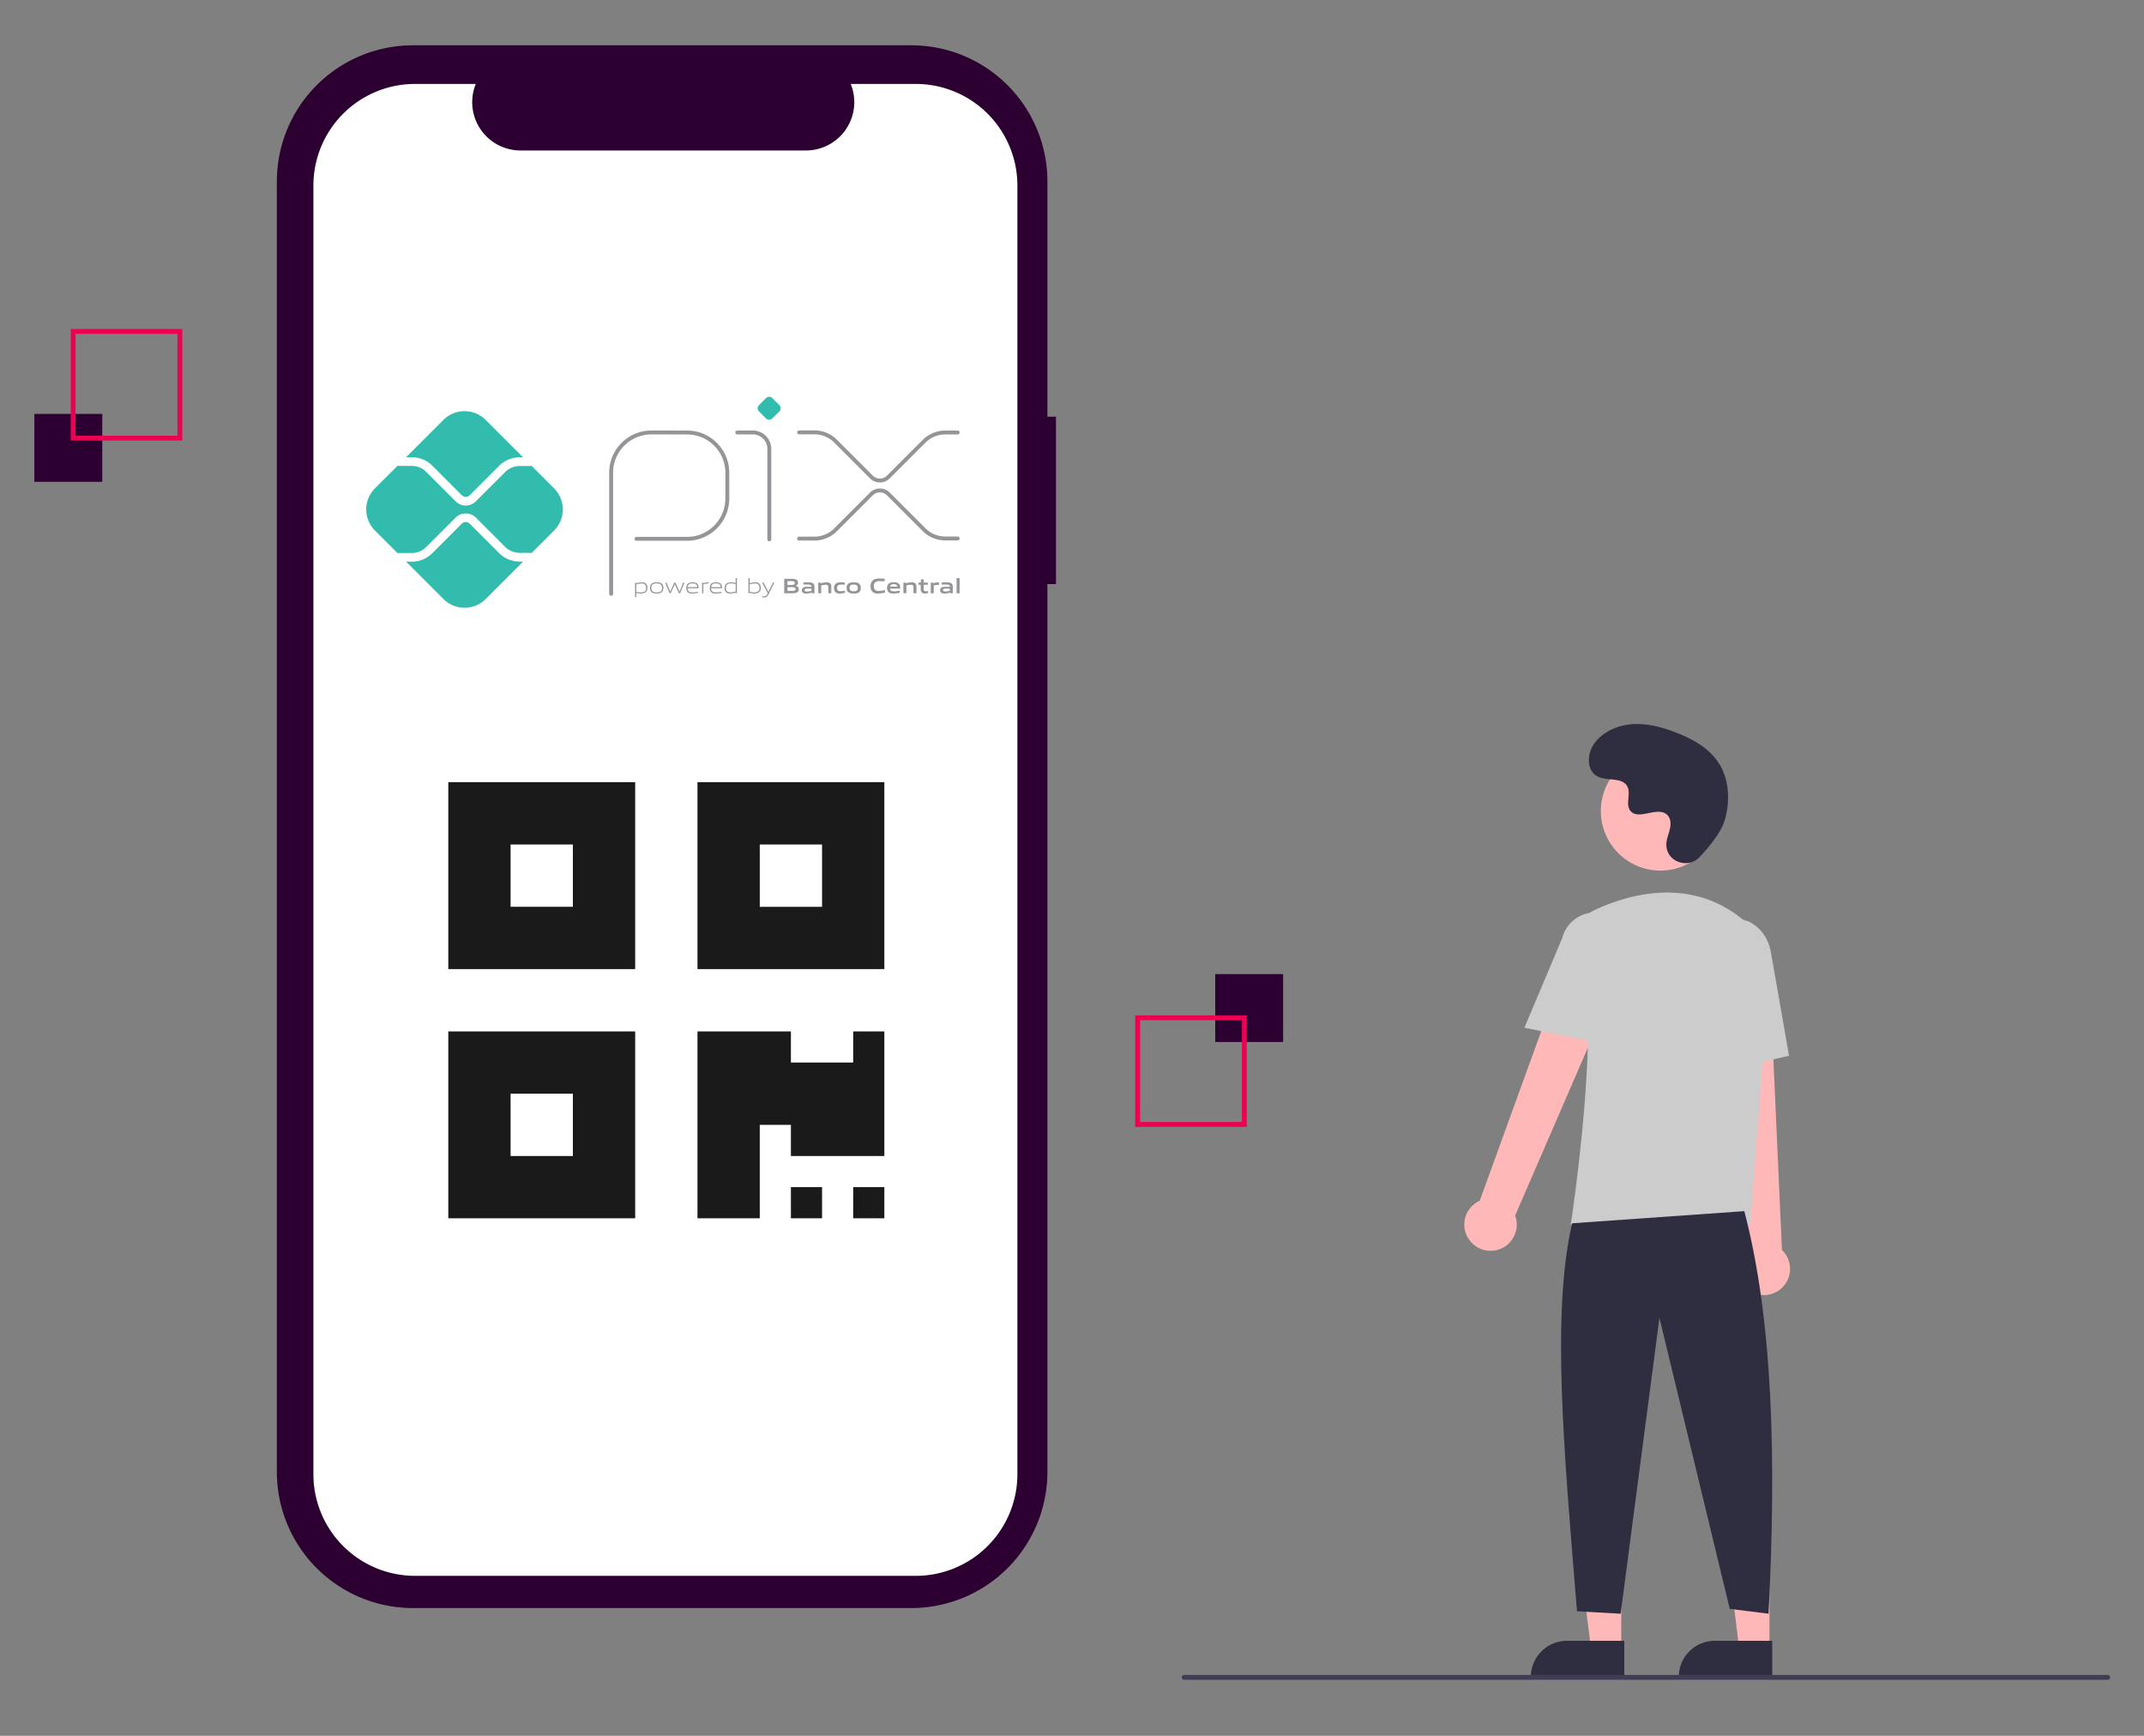
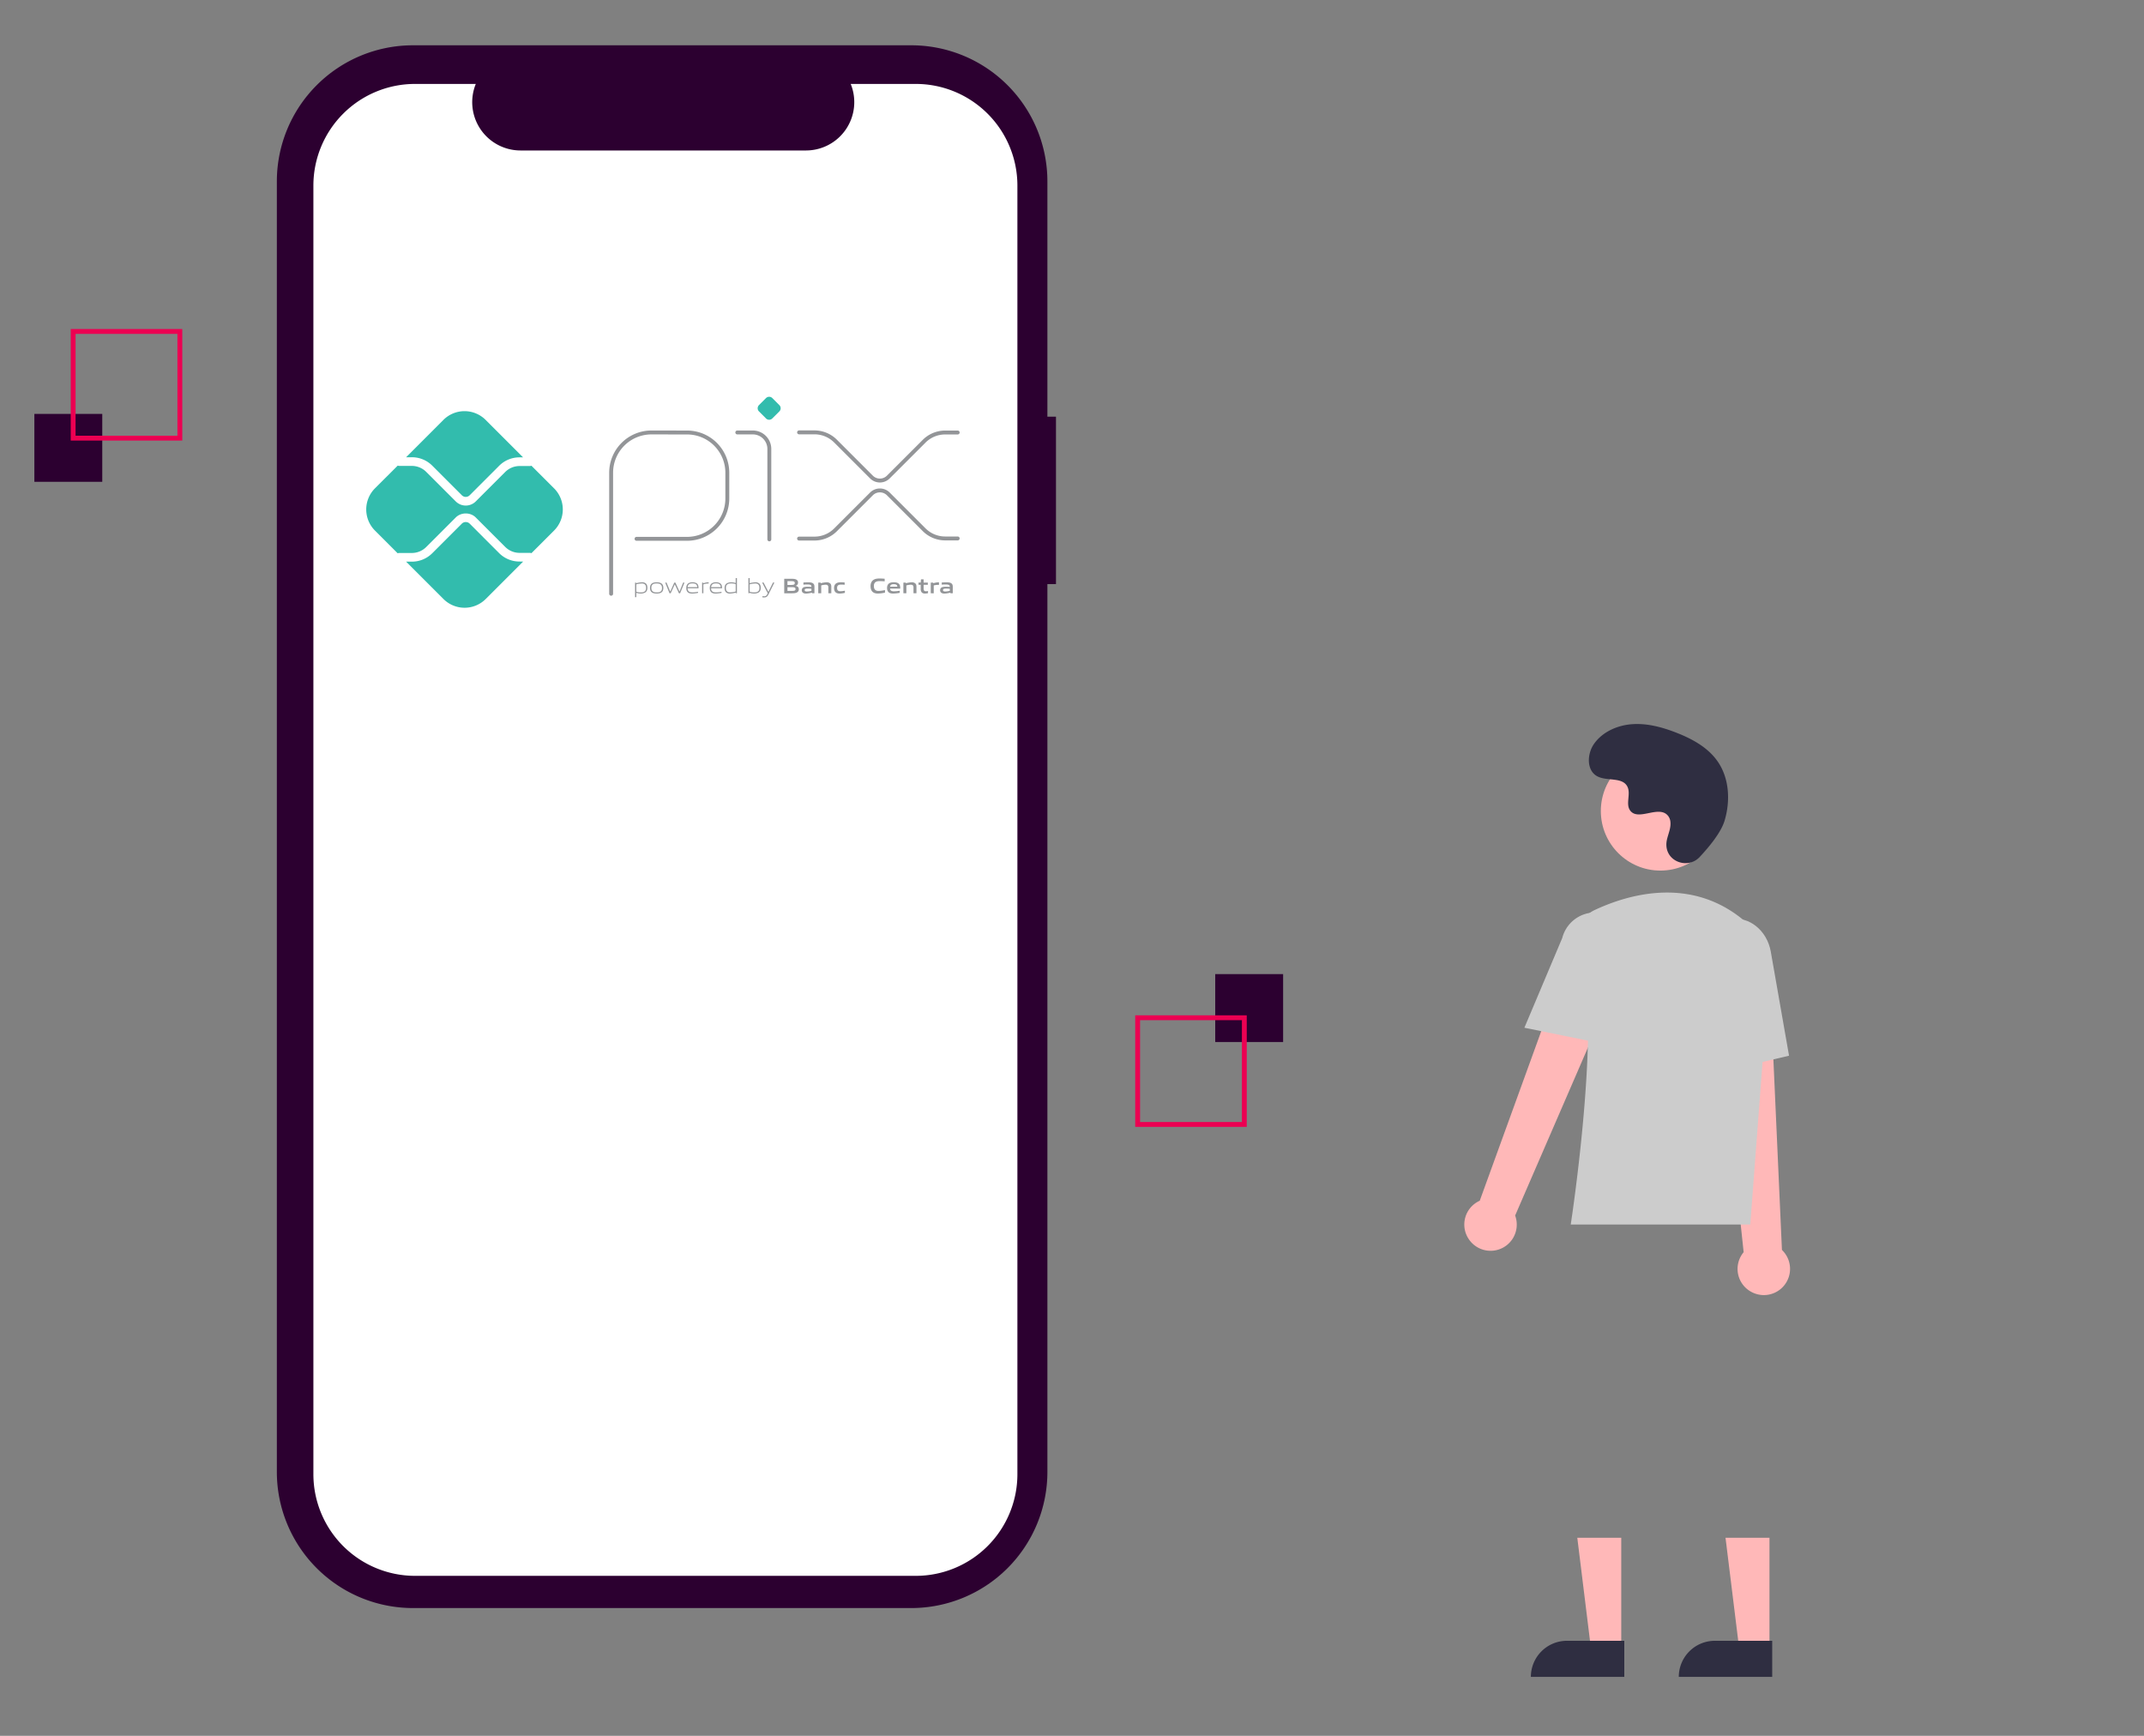
<svg xmlns="http://www.w3.org/2000/svg" xmlns:ns1="http://www.inkscape.org/namespaces/inkscape" xmlns:ns2="http://sodipodi.sourceforge.net/DTD/sodipodi-0.dtd" width="210mm" height="170mm" viewBox="0 0 210 170" version="1.1" id="svg8" ns1:version="0.92.2 (5c3e80d, 2017-08-06)" ns2:docname="checkout.svg">
  <rect x="0" y="0" width="210" height="170" fill="#808080" stroke="none" />
  <defs id="defs2" />
  <ns2:namedview id="base" pagecolor="#ffffff" bordercolor="#666666" borderopacity="1.0" ns1:pageopacity="0.0" ns1:pageshadow="2" ns1:zoom="0.49497476" ns1:cx="313.77453" ns1:cy="283.82816" ns1:document-units="mm" ns1:current-layer="layer1" showgrid="false" ns1:window-width="1366" ns1:window-height="745" ns1:window-x="-8" ns1:window-y="-8" ns1:window-maximized="1" />
  <g ns1:label="Camada 1" ns1:groupmode="layer" id="layer1" transform="translate(0,-127)">
    <path style="fill:#2c0030;fill-opacity:1;stroke-width:0.238" ns1:connector-curvature="0" d="m 103.431,167.806 h -0.841 V 144.769 A 13.333,13.333 0 0 0 89.257,131.436 H 40.45 a 13.333,13.333 0 0 0 -13.333,13.333 v 126.383 a 13.333,13.333 0 0 0 13.333,13.333 H 89.257 a 13.333,13.333 0 0 0 13.333,-13.333 v -86.947 h 0.841 z" id="path532" />
    <path style="fill:#ffffff;stroke-width:0.238" ns1:connector-curvature="0" d="m 89.695,135.22 h -6.371 a 4.731,4.731 0 0 1 -4.38,6.517 H 50.983 a 4.731,4.731 0 0 1 -4.38,-6.517 h -5.95 a 9.957,9.957 0 0 0 -9.957,9.957 v 126.197 a 9.957,9.957 0 0 0 9.957,9.957 H 89.695 A 9.957,9.957 0 0 0 99.652,271.374 V 145.177 a 9.957,9.957 0 0 0 -9.957,-9.957 z m -1.07,58.544 a 2.587,2.587 0 0 1 -2.579,2.579 H 73.58 a 2.587,2.587 0 0 1 -2.579,-2.579 v -0.645 a 2.587,2.587 0 0 1 2.579,-2.579 h 12.466 a 2.587,2.587 0 0 1 2.579,2.579 z m 1.397,-11.391 a 2.587,2.587 0 0 1 -2.579,2.579 H 42.738 a 2.587,2.587 0 0 1 -2.579,-2.579 v -0.645 a 2.587,2.587 0 0 1 2.579,-2.579 h 44.704 a 2.587,2.587 0 0 1 2.579,2.579 z m 0,-11.391 a 2.587,2.587 0 0 1 -2.579,2.579 H 42.738 a 2.587,2.587 0 0 1 -2.579,-2.579 v -0.645 a 2.587,2.587 0 0 1 2.579,-2.579 h 44.704 a 2.587,2.587 0 0 1 2.579,2.579 z m 0,-11.391 a 2.587,2.587 0 0 1 -2.579,2.579 H 42.738 a 2.587,2.587 0 0 1 -2.579,-2.579 v -0.645 a 2.587,2.587 0 0 1 2.579,-2.579 h 44.704 a 2.587,2.587 0 0 1 2.579,2.579 z" id="path534" />
    <rect style="fill:#2c0030;fill-opacity:1;stroke-width:0.238" x="119.029" y="222.399" width="6.65" height="6.65" id="rect564" />
    <path style="fill:#ec0052;fill-opacity:1;stroke-width:0.238" ns1:connector-curvature="0" d="m 111.192,226.436 h 10.925 v 10.925 h -10.925 z m 10.45,0.475 h -9.975 v 9.975 h 9.975 z" id="path566" />
    <rect style="fill:#2c0030;fill-opacity:1;stroke-width:0.238" x="3.366" y="167.536" width="6.65" height="6.65" id="rect568" />
    <path style="fill:#ec0052;fill-opacity:1;stroke-width:0.238" ns1:connector-curvature="0" d="M 17.854,170.148 H 6.928 v -10.925 H 17.854 Z M 7.403,169.673 h 9.975 v -9.975 H 7.403 Z" id="path570" />
    <polygon style="fill:#ffb8b8" points="640.817,661.417 634.985,614.129 653.079,614.129 653.077,661.417 " id="polygon572" transform="matrix(0.238,0,0,0.238,3.366,131.436)" />
    <path style="fill:#2f2e41;stroke-width:0.238" ns1:connector-curvature="0" d="m 153.481,287.691 h 5.615 v 3.536 h -9.151 v 0 a 3.536,3.536 0 0 1 3.536,-3.536 z" id="path574" />
    <polygon style="fill:#ffb8b8" points="701.817,661.417 695.985,614.129 714.079,614.129 714.077,661.417 " id="polygon576" transform="matrix(0.238,0,0,0.238,3.366,131.436)" />
    <path style="fill:#2f2e41;stroke-width:0.238" ns1:connector-curvature="0" d="m 167.969,287.691 h 5.615 v 3.536 h -9.151 v 0 a 3.536,3.536 0 0 1 3.536,-3.536 z" id="path578" />
-     <path style="fill:#ffb8b8;stroke-width:0.238" ns1:connector-curvature="0" d="m 143.866,248.359 a 2.551,2.551 0 0 1 1.071,-3.763 l 9.898,-27.281 4.87,2.658 -11.301,26.071 a 2.565,2.565 0 0 1 -4.538,2.315 z" id="path580" />
+     <path style="fill:#ffb8b8;stroke-width:0.238" ns1:connector-curvature="0" d="m 143.866,248.359 a 2.551,2.551 0 0 1 1.071,-3.763 l 9.898,-27.281 4.87,2.658 -11.301,26.071 a 2.565,2.565 0 0 1 -4.538,2.315 " id="path580" />
    <path style="fill:#ffb8b8;stroke-width:0.238" ns1:connector-curvature="0" d="m 171.473,253.485 a 2.551,2.551 0 0 1 -0.687,-3.851 l -3.066,-28.859 5.543,0.253 1.274,28.386 a 2.565,2.565 0 0 1 -3.064,4.071 z" id="path582" />
    <circle style="fill:#ffb8b8;stroke-width:0.238" cx="162.631" cy="206.428" r="5.833" id="circle584" />
    <path style="fill:#cccccc;stroke-width:0.238" ns1:connector-curvature="0" d="m 171.436,246.922 h -17.586 l 0.021,-0.137 c 0.032,-0.205 3.134,-20.529 0.846,-27.179 a 2.806,2.806 0 0 1 1.441,-3.464 h 6e-5 c 3.271,-1.54 9.549,-3.437 14.849,1.166 a 6.706,6.706 0 0 1 2.247,5.557 z" id="path586" />
    <path style="fill:#cccccc;stroke-width:0.238" ns1:connector-curvature="0" d="m 157.228,229.259 -7.918,-1.606 3.711,-8.795 a 3.324,3.324 0 0 1 6.438,1.662 z" id="path588" />
    <path style="fill:#cccccc;stroke-width:0.238" ns1:connector-curvature="0" d="m 167.368,232.241 -0.476,-10.911 c -0.361,-2.051 0.813,-3.99 2.619,-4.307 1.806,-0.316 3.57,1.107 3.933,3.173 l 1.789,10.195 z" id="path590" />
-     <path style="fill:#2f2e41;stroke-width:0.238" ns1:connector-curvature="0" d="m 170.851,245.615 c 2.83,10.777 3.138,24.479 2.375,39.425 l -3.8,-0.475 -6.888,-28.5 -3.8,28.975 -4.275,-0.237 c -1.277,-15.682 -2.521,-29.145 -0.475,-38 z" id="path592" />
    <path style="fill:#2f2e41;stroke-width:0.238" ns1:connector-curvature="0" d="m 166.475,210.936 c -1.088,1.159 -3.109,0.537 -3.251,-1.047 a 1.913,1.913 0 0 1 0.002,-0.369 c 0.073,-0.701 0.478,-1.338 0.381,-2.079 a 1.09,1.09 0 0 0 -0.2,-0.51 c -0.867,-1.161 -2.903,0.519 -3.721,-0.532 -0.502,-0.645 0.088,-1.659 -0.297,-2.38 -0.508,-0.951 -2.014,-0.482 -2.958,-1.003 -1.05,-0.579 -0.988,-2.191 -0.296,-3.171 0.843,-1.195 2.322,-1.833 3.782,-1.925 1.46,-0.092 2.91,0.303 4.273,0.834 1.549,0.604 3.085,1.438 4.038,2.8 1.159,1.656 1.271,3.883 0.691,5.819 -0.353,1.178 -1.556,2.617 -2.445,3.564 z" id="path594" />
-     <path style="fill:#3f3d56;stroke-width:0.238" ns1:connector-curvature="0" d="m 206.459,291.512 h -90.488 a 0.238,0.238 0 0 1 0,-0.475 h 90.488 a 0.238,0.238 0 0 1 0,0.475 z" id="path596" />
    <rect id="rect171" width="59.342" height="54.996" x="34.396" y="147.51" style="stroke-width:0.265;fill:#ffffff;fill-opacity:1" />
-     <path id="path173" d="M 43.91,221.909 H 62.214 V 203.605 H 43.91 Z m 6.101,-12.203 h 6.101 v 6.101 h -6.101 z m 18.304,-6.101 v 18.304 h 18.304 v -18.304 z m 12.203,12.203 h -6.101 v -6.101 h 6.101 z m -36.608,30.507 H 62.214 V 228.011 H 43.91 Z m 6.101,-12.203 h 6.101 v 6.101 h -6.101 z m 33.557,-6.101 h 3.051 V 240.213 H 77.467 v -3.051 h -3.051 v 9.152 h -6.101 v -18.304 h 9.152 v 3.051 h 6.101 z m 0,15.253 h 3.051 v 3.051 h -3.051 z m -6.101,0 h 3.051 v 3.051 h -3.051 z" ns1:connector-curvature="0" style="fill:#1a1a1a;fill-opacity:1;stroke-width:0.095" />
    <g id="g136" transform="matrix(0.061,0,0,0.061,35.873,174.785)">
      <g id="g213" transform="translate(0,-146.343)">
        <path style="fill:none;stroke:#939598;stroke-width:6.26;stroke-linecap:round;stroke-linejoin:round" ns1:connector-curvature="0" d="M 393.22,316.26 V 122 a 64.71,64.71 0 0 1 64.71,-64.71 l 57.35,0.08 A 64.62,64.62 0 0 1 579.77,122 v 41.34 a 64.72,64.72 0 0 1 -64.71,64.72 H 434" id="path41" />
        <path style="fill:none;stroke:#939598;stroke-width:6.26;stroke-linecap:round;stroke-linejoin:round" ns1:connector-curvature="0" d="m 595.8,57.28 h 24.88 a 26.56,26.56 0 0 1 26.56,26.56 v 145.1" id="path43" />
        <path style="fill:#32bcad" ns1:connector-curvature="0" d="M 641.9,34.8 630.62,23.51 a 7.16,7.16 0 0 1 0,-10.13 L 641.9,2.1 a 7.18,7.18 0 0 1 10.15,0 l 11.27,11.28 a 7.16,7.16 0 0 1 0,10.13 L 652,34.8 a 7.17,7.17 0 0 1 -10.14,0" id="path45" />
        <path style="fill:none;stroke:#939598;stroke-width:6.26;stroke-linecap:round;stroke-linejoin:round" ns1:connector-curvature="0" d="m 695,57.15 h 24.67 a 47.85,47.85 0 0 1 33.84,14 l 57.71,57.71 a 19.13,19.13 0 0 0 27.07,0 l 57.5,-57.49 a 47.81,47.81 0 0 1 33.83,-14 h 20.06" id="path47" />
        <path style="fill:none;stroke:#939598;stroke-width:6.26;stroke-linecap:round;stroke-linejoin:round" ns1:connector-curvature="0" d="m 695,227.67 h 24.67 a 47.86,47.86 0 0 0 33.84,-14 l 57.71,-57.71 a 19.15,19.15 0 0 1 27.07,0 l 57.5,57.5 a 47.84,47.84 0 0 0 33.83,14 h 20.06" id="path49" />
        <path style="fill:#32bcad" ns1:connector-curvature="0" d="M 246.13,264.53 A 46.07,46.07 0 0 1 213.35,251 L 166,203.62 a 9,9 0 0 0 -12.44,0 l -47.51,47.51 A 46.09,46.09 0 0 1 73.27,264.7 H 64 l 60,60 a 48,48 0 0 0 67.81,0 l 60.12,-60.13 z" id="path51" />
        <path style="fill:#32bcad" ns1:connector-curvature="0" d="m 73.28,97.09 a 46.08,46.08 0 0 1 32.78,13.57 l 47.51,47.52 a 8.81,8.81 0 0 0 12.44,0 l 47.34,-47.34 a 46,46 0 0 1 32.78,-13.58 h 5.7 L 191.71,37.14 a 47.94,47.94 0 0 0 -67.81,0 L 64,97.09 Z" id="path53" />
        <path style="fill:#32bcad" ns1:connector-curvature="0" d="m 301.56,147 -36.33,-36.33 a 7,7 0 0 1 -2.58,0.52 h -16.52 a 32.62,32.62 0 0 0 -22.93,9.5 L 175.86,168 a 22.74,22.74 0 0 1 -32.13,0 L 96.21,120.51 A 32.62,32.62 0 0 0 73.28,111 H 53 a 7.12,7.12 0 0 1 -2.44,-0.49 L 14,147 a 48,48 0 0 0 0,67.81 l 36.48,36.48 a 6.85,6.85 0 0 1 2.44,-0.49 h 20.36 a 32.63,32.63 0 0 0 22.93,-9.51 l 47.51,-47.51 c 8.59,-8.58 23.56,-8.58 32.14,0 l 47.34,47.33 a 32.62,32.62 0 0 0 22.93,9.5 h 16.52 a 6.9,6.9 0 0 1 2.58,0.52 l 36.33,-36.33 a 47.94,47.94 0 0 0 0,-67.81" id="path55" />
        <path style="fill:#939598" ns1:connector-curvature="0" d="m 442.54,299.75 a 42.13,42.13 0 0 0 -8.89,1.35 v 11.84 a 20.6,20.6 0 0 0 6.92,1.16 c 5.94,0 8.75,-2 8.75,-7.23 0,-4.92 -2.3,-7.12 -6.78,-7.12 m -10.89,22 v -23.43 h 1.63 l 0.17,1 a 46.87,46.87 0 0 1 9.26,-1.49 9.16,9.16 0 0 1 6.07,1.76 c 2,1.66 2.68,4.34 2.68,7.26 0,2.92 -1,5.94 -3.8,7.53 a 14.59,14.59 0 0 1 -6.89,1.53 24.82,24.82 0 0 1 -7.12,-1.09 v 6.89 z" id="path57" />
        <path style="fill:#939598" ns1:connector-curvature="0" d="m 466.36,299.68 c -5.93,0 -8.58,1.86 -8.58,7.09 0,5.05 2.61,7.33 8.58,7.33 5.97,0 8.55,-1.84 8.55,-7.06 0,-5.05 -2.61,-7.36 -8.55,-7.36 M 474,314.1 c -2,1.42 -4.62,1.83 -7.64,1.83 -3.02,0 -5.73,-0.44 -7.66,-1.83 -2.17,-1.53 -3.06,-4 -3.06,-7.19 0,-3.19 0.89,-5.67 3.06,-7.23 1.93,-1.39 4.58,-1.83 7.66,-1.83 3.08,0 5.67,0.44 7.64,1.83 2.2,1.56 3.05,4.1 3.05,7.19 0,3.09 -0.88,5.7 -3.05,7.23" id="path59" />
        <path style="fill:#939598" ns1:connector-curvature="0" d="m 502.1,315.45 -6.62,-14.21 h -0.13 l -6.52,14.21 H 487 l -7,-17.13 h 2.2 l 5.87,14.38 h 0.14 l 6.38,-14.38 h 1.83 l 6.54,14.38 h 0.14 l 5.73,-14.38 H 511 l -7.06,17.13 z" id="path61" />
        <path style="fill:#939598" ns1:connector-curvature="0" d="m 523.75,299.64 c -5.5,0 -7.36,2.45 -7.7,6 h 15.4 c -0.17,-3.9 -2.17,-6 -7.7,-6 m -0.07,16.29 c -3.29,0 -5.43,-0.48 -7.13,-1.9 -2,-1.73 -2.67,-4.24 -2.67,-7.12 0,-2.88 0.91,-5.67 3.19,-7.33 a 11.38,11.38 0 0 1 6.68,-1.73 12,12 0 0 1 6.85,1.66 c 2.47,1.66 2.95,4.58 2.95,7.9 H 516 c 0.07,3.53 1.22,6.65 7.87,6.65 a 51.75,51.75 0 0 0 8.85,-1 v 1.8 a 52.33,52.33 0 0 1 -9,1.05" id="path63" />
        <path style="fill:#939598" ns1:connector-curvature="0" d="m 539.3,315.45 v -17.13 h 1.62 l 0.17,1 c 3.63,-0.92 5.33,-1.49 8.52,-1.49 h 0.24 v 1.9 h -0.48 c -2.68,0 -4.31,0.37 -8.07,1.35 v 14.35 z" id="path65" />
        <path style="fill:#939598" ns1:connector-curvature="0" d="m 561.47,299.64 c -5.49,0 -7.36,2.45 -7.7,6 h 15.4 c -0.17,-3.9 -2.17,-6 -7.7,-6 m -0.07,16.29 c -3.29,0 -5.42,-0.48 -7.12,-1.9 -2,-1.73 -2.68,-4.24 -2.68,-7.12 0,-2.88 0.92,-5.67 3.19,-7.33 a 11.42,11.42 0 0 1 6.68,-1.73 12,12 0 0 1 6.85,1.66 c 2.48,1.66 3,4.58 3,7.9 H 553.7 c 0.07,3.53 1.22,6.65 7.87,6.65 a 51.76,51.76 0 0 0 8.86,-1 v 1.8 a 52.44,52.44 0 0 1 -9,1.05" id="path67" />
        <path style="fill:#939598" ns1:connector-curvature="0" d="m 593.2,300.83 a 20.6,20.6 0 0 0 -6.92,-1.15 c -5.94,0 -8.75,2 -8.75,7.23 0,4.95 2.31,7.12 6.78,7.12 a 44.06,44.06 0 0 0 8.89,-1.33 z m 0.38,14.62 -0.18,-1 a 46.06,46.06 0 0 1 -9.26,1.5 9,9 0 0 1 -6.07,-1.77 c -2,-1.66 -2.68,-4.34 -2.68,-7.25 0,-3.06 1,-5.94 3.8,-7.5 a 14.35,14.35 0 0 1 6.92,-1.56 26.18,26.18 0 0 1 7.09,1.08 v -7.85 h 2 v 24.35 z" id="path69" />
        <path style="fill:#939598" ns1:connector-curvature="0" d="m 624.55,299.75 a 42.13,42.13 0 0 0 -8.89,1.35 v 11.81 a 20,20 0 0 0 6.92,1.19 c 5.94,0 8.75,-2 8.75,-7.23 0,-4.92 -2.3,-7.12 -6.78,-7.12 m 5.12,14.65 a 14.57,14.57 0 0 1 -6.88,1.53 24.35,24.35 0 0 1 -7.67,-1.29 l -0.1,0.81 h -1.36 V 291.1 h 2 v 8.17 a 48.34,48.34 0 0 1 9.06,-1.42 9.16,9.16 0 0 1 6.07,1.76 c 2,1.66 2.68,4.34 2.68,7.26 0,2.92 -1,5.94 -3.8,7.53" id="path71" />
        <path style="fill:#939598" ns1:connector-curvature="0" d="m 636.13,322 v -1.86 c 1,0.1 1.9,0.17 2.54,0.17 2.48,0 4,-0.72 5.36,-3.53 l 0.65,-1.36 -9,-17.13 H 638 l 7.67,14.79 h 0.13 l 7.29,-14.79 h 2.28 l -9.64,19.24 c -1.76,3.49 -3.66,4.64 -7.16,4.64 A 19.48,19.48 0 0 1 636.1,322" id="path73" />
        <path style="fill:#939598" ns1:connector-curvature="0" d="m 683,305.68 h -6.64 v 6 H 683 c 4.58,0 6.31,-0.51 6.31,-3 0,-2.68 -2.38,-3 -6.35,-3 m -1.2,-9.68 h -5.42 v 6.1 h 5.46 c 4.51,0 6.31,-0.54 6.31,-3.08 0,-2.72 -2.28,-3 -6.35,-3 m 10.32,17.88 c -2.45,1.56 -5.4,1.62 -10.79,1.62 h -10.15 v -23.3 h 9.91 c 4.65,0 7.5,0.06 9.87,1.49 a 4.91,4.91 0 0 1 2.38,4.61 c 0,2.44 -1,4.07 -3.67,5.16 v 0.13 c 3,0.68 4.92,2.21 4.92,5.5 a 5,5 0 0 1 -2.47,4.72" id="path75" />
        <path style="fill:#939598" ns1:connector-curvature="0" d="m 714.84,308.26 c -2,-0.17 -4,-0.27 -6.17,-0.27 -3.49,0 -4.72,0.71 -4.72,2.31 0,1.6 1,2.3 3.7,2.3 a 34.52,34.52 0 0 0 7.19,-1 z m 1,7.19 -0.13,-1 a 41.11,41.11 0 0 1 -9.3,1.5 8.88,8.88 0 0 1 -5.19,-1.26 5.3,5.3 0 0 1 1,-8.78 c 1.8,-0.85 4.21,-0.92 6.42,-0.92 1.79,0 4.2,0.1 6.2,0.24 v -0.31 c 0,-2.68 -1.76,-3.56 -6.58,-3.56 -1.86,0 -4.14,0.1 -6.31,0.3 v -3.46 c 2.41,-0.2 5.13,-0.33 7.37,-0.33 3,0 6.07,0.23 8,1.59 1.93,1.36 2.34,3.33 2.34,5.87 v 10.14 z" id="path77" />
        <path style="fill:#939598" ns1:connector-curvature="0" d="M 742,315.45 V 306 c 0,-3.12 -1.59,-4.24 -4.44,-4.24 a 32.63,32.63 0 0 0 -7,1.08 v 12.62 h -4.78 v -17.14 h 3.9 l 0.17,1.09 a 39.6,39.6 0 0 1 9.16,-1.56 8.45,8.45 0 0 1 5.87,1.76 c 1.35,1.22 1.86,2.92 1.86,5.36 v 10.48 z" id="path79" />
        <path style="fill:#939598" ns1:connector-curvature="0" d="m 760.26,315.93 c -2.21,0 -4.62,-0.31 -6.38,-1.8 -2.1,-1.7 -2.71,-4.37 -2.71,-7.26 0,-2.71 0.88,-5.67 3.49,-7.33 2.14,-1.39 4.78,-1.69 7.53,-1.69 2,0 3.9,0.13 6,0.33 v 3.67 c -1.73,-0.17 -3.8,-0.3 -5.46,-0.3 -4.55,0 -6.69,1.42 -6.69,5.36 0,3.69 1.6,5.29 5.33,5.29 a 40.69,40.69 0 0 0 7.19,-0.88 v 3.52 a 42.64,42.64 0 0 1 -8.34,1.09" id="path81" />
-         <path style="fill:#939598" ns1:connector-curvature="0" d="m 782.73,301.44 c -4.55,0 -6.55,1.43 -6.55,5.33 0,3.9 2,5.56 6.55,5.56 4.55,0 6.48,-1.39 6.48,-5.29 0,-3.9 -1.93,-5.6 -6.48,-5.6 m 8.21,12.69 c -2.1,1.42 -4.85,1.8 -8.21,1.8 -3.36,0 -6.17,-0.41 -8.24,-1.8 -2.38,-1.56 -3.23,-4.14 -3.23,-7.22 0,-3.08 0.85,-5.71 3.23,-7.27 2.07,-1.39 4.81,-1.79 8.24,-1.79 3.43,0 6.11,0.4 8.21,1.79 2.37,1.56 3.19,4.18 3.19,7.23 0,3.05 -0.85,5.7 -3.19,7.26" id="path83" />
        <path style="fill:#939598" ns1:connector-curvature="0" d="m 821.74,315.93 c -2.88,0 -6,-0.48 -8.34,-2.41 -2.78,-2.31 -3.63,-5.87 -3.63,-9.7 0,-3.43 1.09,-7.5 4.71,-9.87 2.82,-1.83 6.31,-2.21 9.84,-2.21 2.58,0 5.23,0.17 8.11,0.41 v 4.17 c -2.47,-0.2 -5.53,-0.37 -7.9,-0.37 -6.62,0 -9.43,2.51 -9.43,7.87 0,5.36 2.61,7.9 7.49,7.9 a 52.84,52.84 0 0 0 10.35,-1.39 v 4.14 a 58,58 0 0 1 -11.2,1.46" id="path85" />
        <path style="fill:#939598" ns1:connector-curvature="0" d="m 847,300.9 c -4,0 -5.5,1.43 -5.81,4 h 11.54 c -0.14,-2.78 -1.77,-4 -5.73,-4 m -0.72,15 c -2.81,0 -5.36,-0.34 -7.26,-1.9 -1.9,-1.56 -2.75,-4.24 -2.75,-7.16 0,-2.61 0.85,-5.53 3.23,-7.23 2.1,-1.49 4.78,-1.79 7.5,-1.79 2.44,0 5.32,0.27 7.42,1.73 2.75,1.93 3,4.92 3,8.44 h -16.26 c 0.1,2.62 1.49,4.31 6.31,4.31 a 61.81,61.81 0 0 0 9.13,-0.88 v 3.36 a 65.31,65.31 0 0 1 -10.32,1.12" id="path87" />
        <path style="fill:#939598" ns1:connector-curvature="0" d="M 878.72,315.45 V 306 c 0,-3.12 -1.59,-4.24 -4.44,-4.24 a 32.63,32.63 0 0 0 -7,1.08 v 12.62 h -4.78 v -17.14 h 3.9 l 0.17,1.09 a 39.6,39.6 0 0 1 9.16,-1.56 8.45,8.45 0 0 1 5.87,1.76 c 1.35,1.22 1.86,2.92 1.86,5.36 v 10.48 z" id="path89" />
        <path style="fill:#939598" ns1:connector-curvature="0" d="m 897.09,315.93 c -2.31,0 -4.41,-0.65 -5.56,-2.45 a 8.85,8.85 0 0 1 -1.26,-5.18 v -6.42 h -3.46 v -3.56 h 3.46 l 0.51,-5.19 H 895 v 5.19 h 6.75 v 3.56 H 895 v 5.5 a 8.26,8.26 0 0 0 0.47,3.26 c 0.51,1.15 1.63,1.59 3.13,1.59 a 21.3,21.3 0 0 0 3.42,-0.34 v 3.43 a 27.57,27.57 0 0 1 -4.95,0.61" id="path91" />
        <path style="fill:#939598" ns1:connector-curvature="0" d="m 906.44,315.45 v -17.13 h 3.9 l 0.17,1.09 a 29.76,29.76 0 0 1 8.48,-1.56 5.23,5.23 0 0 1 0.61,0 V 302 c -0.54,0 -1.19,0 -1.66,0 a 26.94,26.94 0 0 0 -6.72,0.88 v 12.65 z" id="path93" />
        <path style="fill:#939598" ns1:connector-curvature="0" d="m 937,308.26 c -2,-0.17 -4,-0.27 -6.18,-0.27 -3.49,0 -4.71,0.71 -4.71,2.31 0,1.6 1,2.3 3.69,2.3 a 34.61,34.61 0 0 0 7.2,-1 z m 1,7.19 -0.14,-1 a 41.11,41.11 0 0 1 -9.3,1.5 8.88,8.88 0 0 1 -5.19,-1.26 4.87,4.87 0 0 1 -1.9,-4.14 4.81,4.81 0 0 1 2.89,-4.64 c 1.8,-0.85 4.2,-0.92 6.41,-0.92 1.8,0 4.21,0.1 6.21,0.24 v -0.31 c 0,-2.68 -1.77,-3.56 -6.58,-3.56 -1.87,0 -4.14,0.1 -6.31,0.3 v -3.46 c 2.41,-0.2 5.12,-0.33 7.36,-0.33 3,0 6.07,0.23 8,1.59 1.93,1.36 2.34,3.33 2.34,5.87 v 10.14 z" id="path95" />
-         <path style="fill:#939598" ns1:connector-curvature="0" d="m 947.92,291.1 h 4.79 v 24.35 h -4.79 z" id="path97" />
      </g>
    </g>
  </g>
</svg>